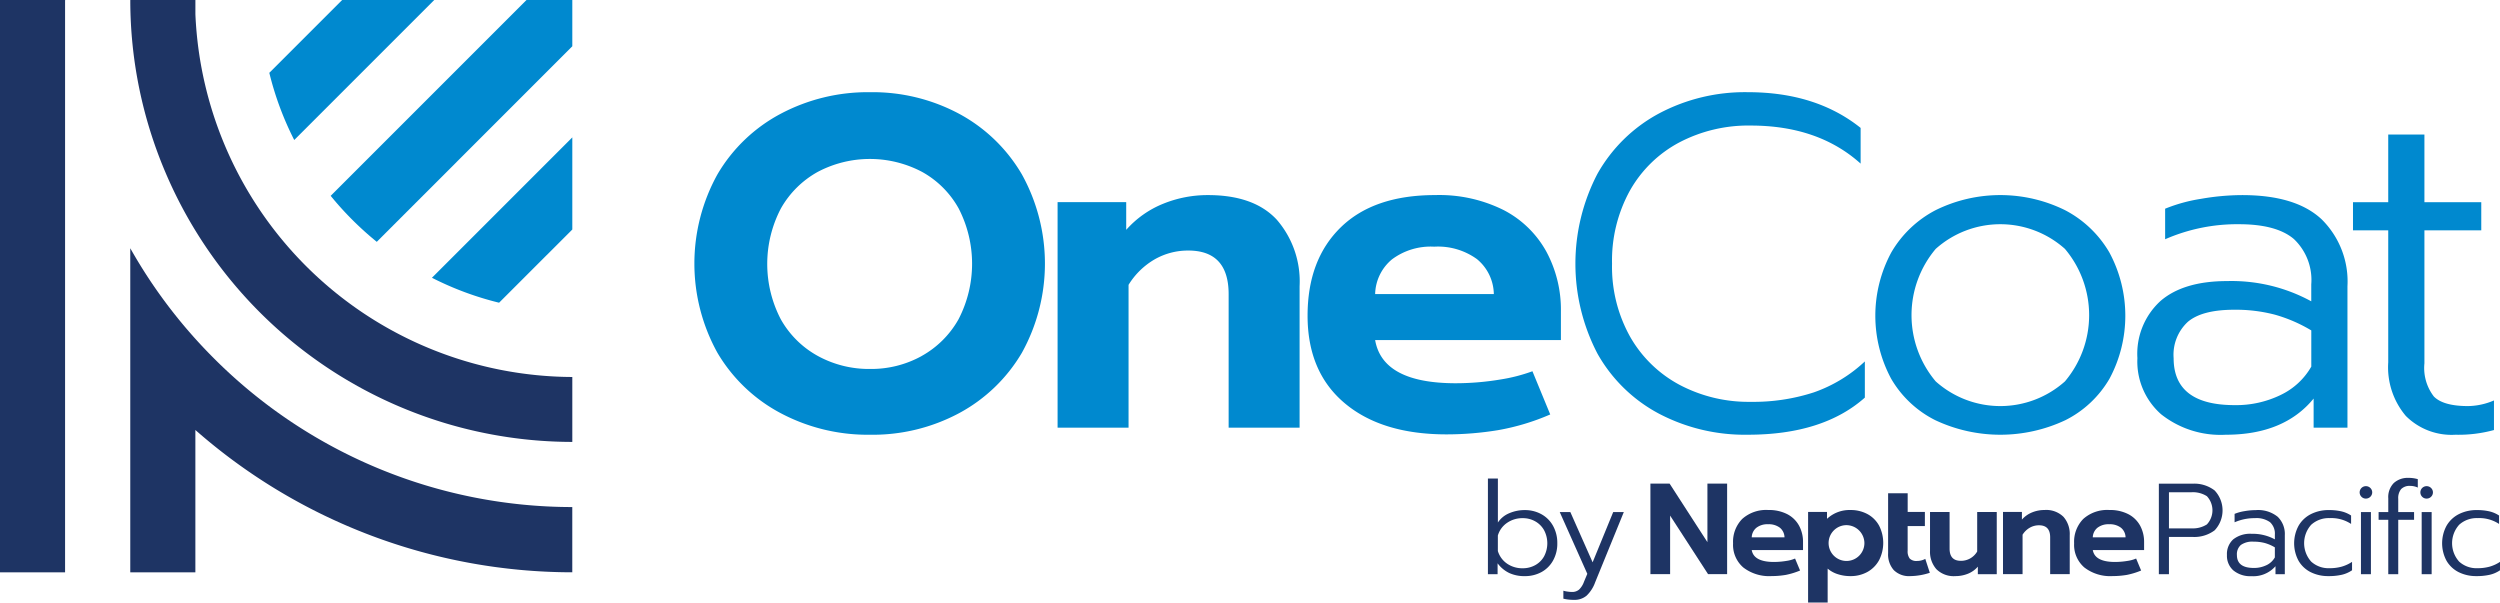
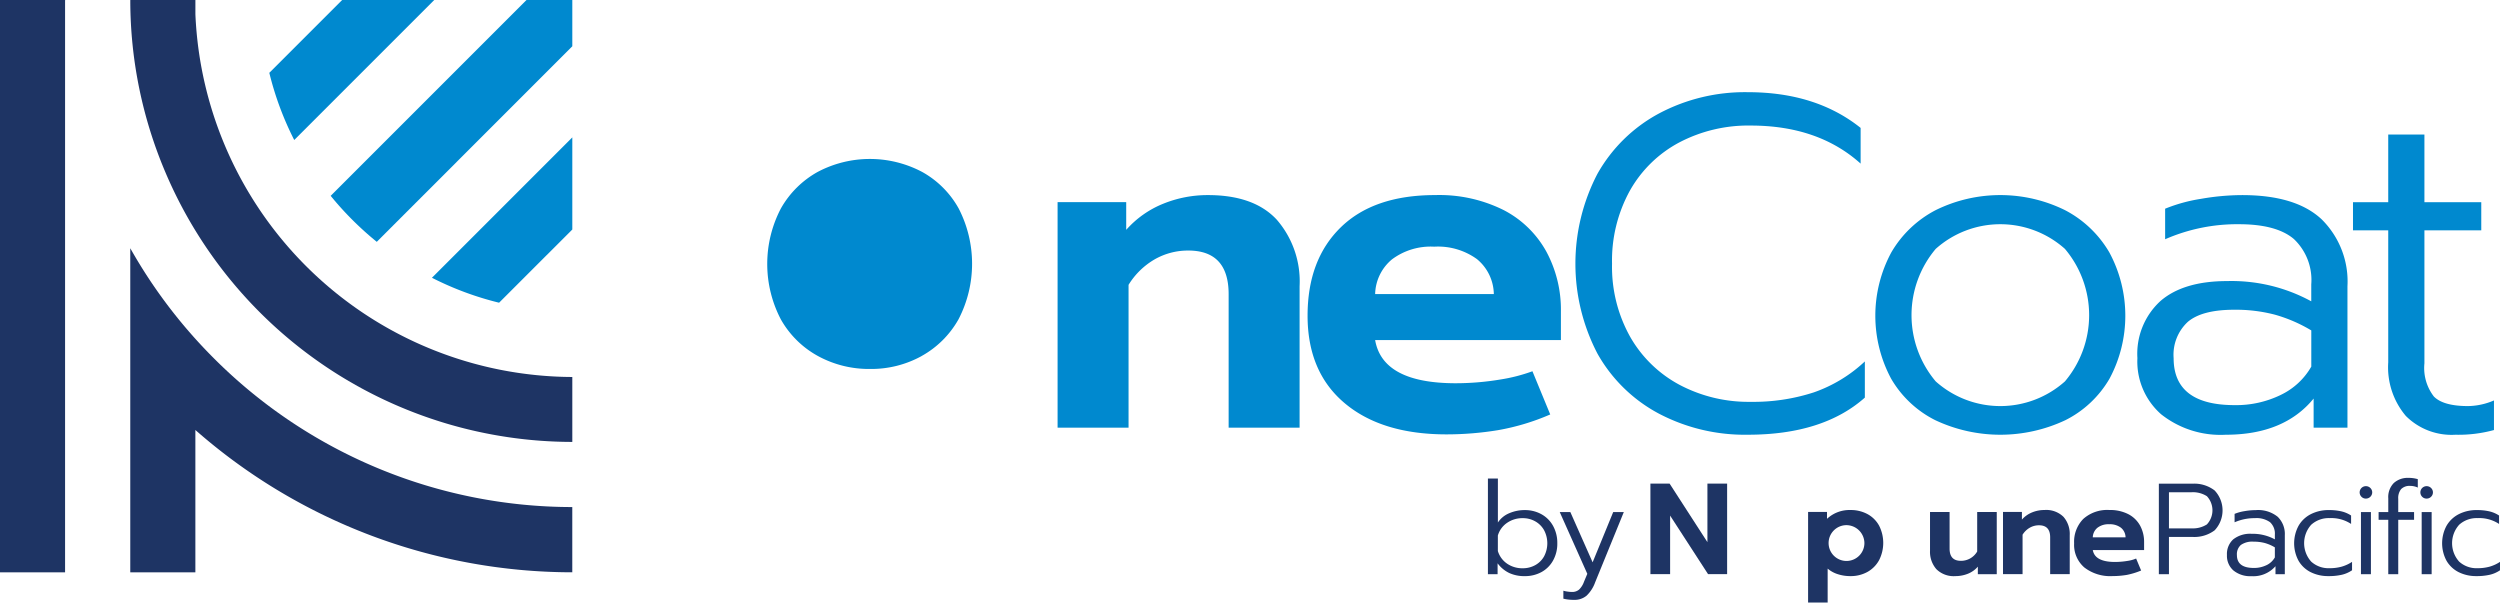
<svg xmlns="http://www.w3.org/2000/svg" width="284.164" height="68.487" viewBox="0 0 284.164 68.487">
  <g id="OneCoat_logo_-_Rollover" data-name="OneCoat logo - Rollover" transform="translate(-81.903 -322.441)">
-     <path id="Path_1406" data-name="Path 1406" d="M376.916,396.785a18.241,18.241,0,0,1-7.184-6.863,20.932,20.932,0,0,1,0-20.269,18.193,18.193,0,0,1,7.184-6.889,21.133,21.133,0,0,1,10.174-2.457,20.828,20.828,0,0,1,10.122,2.457,18.3,18.3,0,0,1,7.13,6.889,20.931,20.931,0,0,1,0,20.269,18.346,18.346,0,0,1-7.13,6.863,20.819,20.819,0,0,1-10.122,2.457A21.125,21.125,0,0,1,376.916,396.785Zm16.023-6.489a10.835,10.835,0,0,0,4.193-4.166,13.7,13.7,0,0,0,.027-12.6,10.657,10.657,0,0,0-4.166-4.166,12.7,12.7,0,0,0-11.857,0,10.844,10.844,0,0,0-4.193,4.166,13.6,13.6,0,0,0,0,12.6,10.777,10.777,0,0,0,4.219,4.166,12.091,12.091,0,0,0,5.929,1.469A11.834,11.834,0,0,0,392.939,390.3Z" transform="translate(-206.284 -27.386)" fill="#0089cf" />
+     <path id="Path_1406" data-name="Path 1406" d="M376.916,396.785A21.125,21.125,0,0,1,376.916,396.785Zm16.023-6.489a10.835,10.835,0,0,0,4.193-4.166,13.7,13.7,0,0,0,.027-12.6,10.657,10.657,0,0,0-4.166-4.166,12.7,12.7,0,0,0-11.857,0,10.844,10.844,0,0,0-4.193,4.166,13.6,13.6,0,0,0,0,12.6,10.777,10.777,0,0,0,4.219,4.166,12.091,12.091,0,0,0,5.929,1.469A11.834,11.834,0,0,0,392.939,390.3Z" transform="translate(-206.284 -27.386)" fill="#0089cf" />
    <path id="Path_1407" data-name="Path 1407" d="M516.3,403.373h7.8v3.151a11.218,11.218,0,0,1,4.193-2.964,13.419,13.419,0,0,1,5.1-.988q5.234,0,7.824,2.8a10.7,10.7,0,0,1,2.591,7.557V429.01h-8.065V413.842q0-4.968-4.593-4.967a7.629,7.629,0,0,0-3.792.988,8.476,8.476,0,0,0-2.991,2.911V429.01H516.3Z" transform="translate(-314.186 -57.956)" fill="#0089cf" />
    <path id="Path_1408" data-name="Path 1408" d="M738.465,396.838a17.329,17.329,0,0,1-6.97-6.81,22.089,22.089,0,0,1,0-20.456,17.514,17.514,0,0,1,6.97-6.836,20.807,20.807,0,0,1,10.121-2.43q7.743,0,12.818,4.059v4.059q-4.807-4.326-12.5-4.326a16.879,16.879,0,0,0-8.118,1.922,13.945,13.945,0,0,0-5.608,5.475,16.452,16.452,0,0,0-2.029,8.305,16.28,16.28,0,0,0,2.056,8.305,14.112,14.112,0,0,0,5.635,5.474,16.761,16.761,0,0,0,8.065,1.923,22.226,22.226,0,0,0,7.157-1.068,16.29,16.29,0,0,0,5.822-3.525v4.112q-4.755,4.22-13.3,4.219A20.988,20.988,0,0,1,738.465,396.838Z" transform="translate(-468.012 -27.386)" fill="#0089cf" />
    <path id="Path_1409" data-name="Path 1409" d="M858.984,428.155a12.016,12.016,0,0,1-5.021-4.727,15.161,15.161,0,0,1,.027-14.341,12.506,12.506,0,0,1,5.047-4.807,16.633,16.633,0,0,1,14.688,0,12.515,12.515,0,0,1,5.047,4.807,15.158,15.158,0,0,1,.027,14.341,12.025,12.025,0,0,1-5.02,4.727,17.353,17.353,0,0,1-14.795,0Zm14.741-4.406a11.684,11.684,0,0,0,0-15.062,11.019,11.019,0,0,0-14.688,0,11.685,11.685,0,0,0,0,15.062,11.019,11.019,0,0,0,14.688,0Z" transform="translate(-557.11 -57.956)" fill="#0089cf" />
    <path id="Path_1410" data-name="Path 1410" d="M962.525,427.488a7.979,7.979,0,0,1-2.7-6.383,8.126,8.126,0,0,1,2.617-6.489q2.616-2.269,7.584-2.27a18.915,18.915,0,0,1,9.561,2.3V412.72a6.4,6.4,0,0,0-1.976-5.154q-1.976-1.683-6.249-1.683a20.413,20.413,0,0,0-8.385,1.709v-3.472A18.265,18.265,0,0,1,967.038,403a27.5,27.5,0,0,1,4.7-.427q6.089,0,9.026,2.751a9.924,9.924,0,0,1,2.937,7.611V429.01h-3.846V425.7q-3.365,4.113-9.988,4.112A10.875,10.875,0,0,1,962.525,427.488Zm13.566-2.19a7.916,7.916,0,0,0,3.5-3.231v-4.113a16.964,16.964,0,0,0-4.139-1.789,17.555,17.555,0,0,0-4.62-.561q-3.633,0-5.26,1.362a5.087,5.087,0,0,0-1.629,4.139q0,5.342,6.943,5.341A11.585,11.585,0,0,0,976.091,425.3Z" transform="translate(-634.973 -57.956)" fill="#0089cf" />
    <path id="Path_1411" data-name="Path 1411" d="M1054.365,409.668a8.566,8.566,0,0,1-2-6.089V388.572h-4.006v-3.2h4.006v-7.691h4.113v7.691h6.462v3.2h-6.462v15.115a5.314,5.314,0,0,0,1.068,3.766q1.068,1.095,3.9,1.095a7.7,7.7,0,0,0,2.938-.641v3.365a15.331,15.331,0,0,1-4.38.534A7.348,7.348,0,0,1,1054.365,409.668Z" transform="translate(-699.002 -39.95)" fill="#0089cf" />
    <g id="Group_222" data-name="Group 222" transform="translate(81.903 322.441)">
      <path id="Path_1412" data-name="Path 1412" d="M89.306,322.441H81.9v65.052h7.4v-64.9Q89.307,322.517,89.306,322.441Z" transform="translate(-81.903 -322.441)" fill="#1e3464" />
      <path id="Path_1413" data-name="Path 1413" d="M139.363,341.93a50.286,50.286,0,0,0,46.292,30.742v-7.38a43.059,43.059,0,0,1-42.842-41.239v-1.612h-7.4v.153A50,50,0,0,0,139.363,341.93Z" transform="translate(-120.603 -322.441)" fill="#1e3464" />
      <path id="Path_1414" data-name="Path 1414" d="M144.916,436.9a57.652,57.652,0,0,1-9.506-12.513v36.841h7.4V445.046a64.965,64.965,0,0,0,42.842,16.176v-7.416A57.567,57.567,0,0,1,144.916,436.9Z" transform="translate(-120.603 -396.171)" fill="#1e3464" />
      <path id="Path_1415" data-name="Path 1415" d="M259.316,394.828a35.264,35.264,0,0,0,7.633,2.836l8.323-8.322v-10.47Z" transform="translate(-210.22 -363.256)" fill="#0089cf" />
      <path id="Path_1416" data-name="Path 1416" d="M239.983,322.441l-22.26,22.26a36.155,36.155,0,0,0,5.241,5.229L245.189,327.7v-5.264Z" transform="translate(-180.137 -322.441)" fill="#0089cf" />
      <path id="Path_1417" data-name="Path 1417" d="M192.522,330.718a35.26,35.26,0,0,0,2.833,7.637l15.914-15.914H200.8Z" transform="translate(-161.91 -322.441)" fill="#0089cf" />
    </g>
    <path id="Path_1418" data-name="Path 1418" d="M623.19,426.221q-4.214-3.545-4.213-9.945,0-6.346,3.759-10.025t10.745-3.68a16.367,16.367,0,0,1,7.785,1.706A11.63,11.63,0,0,1,646.119,409a13.908,13.908,0,0,1,1.653,6.8v3.253H626.656q.852,4.906,9.171,4.906a30.916,30.916,0,0,0,5.066-.427,19.05,19.05,0,0,0,3.642-.936l2.023,4.909a26.145,26.145,0,0,1-5.932,1.786,36.306,36.306,0,0,1-5.866.48Q627.4,429.767,623.19,426.221Zm16.957-12.4a5.254,5.254,0,0,0-1.92-3.973,7.553,7.553,0,0,0-4.852-1.413,7.361,7.361,0,0,0-4.8,1.439,5.288,5.288,0,0,0-1.919,3.946Z" transform="translate(-388.447 -57.956)" fill="#0089cf" />
    <path id="Path_1419" data-name="Path 1419" d="M759.789,521.066h2.18l4.3,6.657v-6.657h2.239v10.295h-2.165l-4.315-6.657v6.657h-2.238Z" transform="translate(-490.291 -143.658)" fill="#1e3464" />
-     <path id="Path_1420" data-name="Path 1420" d="M794.906,538.455a3.393,3.393,0,0,1-1.163-2.747,3.7,3.7,0,0,1,1.038-2.769,4.068,4.068,0,0,1,2.967-1.016,4.52,4.52,0,0,1,2.15.471,3.207,3.207,0,0,1,1.34,1.3,3.841,3.841,0,0,1,.456,1.878v.9h-5.832q.235,1.355,2.534,1.355a8.663,8.663,0,0,0,1.4-.118,3.887,3.887,0,0,0,.993-.271l.569,1.363a8.574,8.574,0,0,1-1.635.5,10.011,10.011,0,0,1-1.621.133A4.809,4.809,0,0,1,794.906,538.455Zm4.683-3.424a1.451,1.451,0,0,0-.53-1.1,2.085,2.085,0,0,0-1.34-.39,2.034,2.034,0,0,0-1.326.4,1.461,1.461,0,0,0-.53,1.09Z" transform="translate(-514.849 -151.511)" fill="#1e3464" />
-     <path id="Path_1421" data-name="Path 1421" d="M858.061,533.784a2.684,2.684,0,0,1-.641-1.907v-6.819h2.224v2.121H861.6v1.605h-1.959v2.8a1.353,1.353,0,0,0,.236.891,1.07,1.07,0,0,0,.84.273,1.95,1.95,0,0,0,.928-.236l.516,1.58a7.3,7.3,0,0,1-2.225.379A2.448,2.448,0,0,1,858.061,533.784Z" transform="translate(-560.904 -146.546)" fill="#1e3464" />
    <path id="Path_1422" data-name="Path 1422" d="M875.358,539.224a2.985,2.985,0,0,1-.722-2.1v-4.4h2.224v4.168q0,1.384,1.281,1.384a2.122,2.122,0,0,0,1.856-1.06v-4.492h2.224v7.069h-2.15v-.854a2.9,2.9,0,0,1-1.141.81,3.789,3.789,0,0,1-1.407.265A2.791,2.791,0,0,1,875.358,539.224Z" transform="translate(-573.356 -152.089)" fill="#1e3464" />
    <path id="Path_1423" data-name="Path 1423" d="M904.611,532.144h2.15v.869a3.084,3.084,0,0,1,1.156-.818,3.7,3.7,0,0,1,1.407-.273,2.8,2.8,0,0,1,2.158.773,2.952,2.952,0,0,1,.714,2.084v4.433h-2.224v-4.183q0-1.37-1.267-1.37a2.1,2.1,0,0,0-1.045.272,2.34,2.34,0,0,0-.825.8v4.478h-2.223Z" transform="translate(-595.036 -151.511)" fill="#1e3464" />
    <path id="Path_1424" data-name="Path 1424" d="M934.992,538.455a3.394,3.394,0,0,1-1.163-2.747,3.7,3.7,0,0,1,1.038-2.769,4.068,4.068,0,0,1,2.968-1.016,4.522,4.522,0,0,1,2.151.471,3.216,3.216,0,0,1,1.34,1.3,3.845,3.845,0,0,1,.456,1.878v.9H935.95q.235,1.355,2.533,1.355a8.659,8.659,0,0,0,1.4-.118,3.884,3.884,0,0,0,.993-.271l.569,1.363a8.561,8.561,0,0,1-1.636.5,10,10,0,0,1-1.62.133A4.81,4.81,0,0,1,934.992,538.455Zm4.684-3.424a1.449,1.449,0,0,0-.531-1.1,2.083,2.083,0,0,0-1.34-.39,2.034,2.034,0,0,0-1.326.4,1.459,1.459,0,0,0-.53,1.09Z" transform="translate(-616.169 -151.511)" fill="#1e3464" />
    <path id="Path_1425" data-name="Path 1425" d="M824.557,532.144h2.15v.78a3.744,3.744,0,0,1,2.651-1,4,4,0,0,1,1.951.464,3.3,3.3,0,0,1,1.318,1.311,4.32,4.32,0,0,1,0,3.925,3.376,3.376,0,0,1-1.318,1.333,3.9,3.9,0,0,1-1.951.479,4.579,4.579,0,0,1-1.429-.221,3.251,3.251,0,0,1-1.149-.633v3.859h-2.224Zm4.318,1.5a2.035,2.035,0,1,0,2.083,2.035A2.059,2.059,0,0,0,828.875,533.644Z" transform="translate(-537.136 -151.511)" fill="#1e3464" />
    <g id="Group_223" data-name="Group 223" transform="translate(327.29 376.759)">
      <path id="Path_1426" data-name="Path 1426" d="M968.625,521.117h3.812a3.793,3.793,0,0,1,2.524.765,3.3,3.3,0,0,1,.007,4.533,3.839,3.839,0,0,1-2.531.751h-2.664V531.4h-1.148Zm3.723,5.077a2.954,2.954,0,0,0,1.737-.449,2.35,2.35,0,0,0,0-3.208,2.957,2.957,0,0,0-1.737-.449h-2.575v4.106Z" transform="translate(-968.625 -520.455)" fill="#1e3464" />
      <path id="Path_1427" data-name="Path 1427" d="M997.34,538.831a2.2,2.2,0,0,1-.743-1.759,2.24,2.24,0,0,1,.721-1.788,3.1,3.1,0,0,1,2.09-.625,5.215,5.215,0,0,1,2.635.633v-.53a1.765,1.765,0,0,0-.545-1.42,2.629,2.629,0,0,0-1.722-.463,5.624,5.624,0,0,0-2.311.471v-.957a5.037,5.037,0,0,1,1.118-.309,7.556,7.556,0,0,1,1.295-.118,3.536,3.536,0,0,1,2.487.758,2.733,2.733,0,0,1,.809,2.1v4.429h-1.06v-.912a3.348,3.348,0,0,1-2.752,1.133A3,3,0,0,1,997.34,538.831Zm3.738-.6a2.182,2.182,0,0,0,.964-.89V536.2a4.669,4.669,0,0,0-1.141-.494,4.843,4.843,0,0,0-1.273-.154,2.252,2.252,0,0,0-1.45.375,1.4,1.4,0,0,0-.449,1.14q0,1.472,1.913,1.472A3.188,3.188,0,0,0,1001.078,538.227Z" transform="translate(-988.856 -528.301)" fill="#1e3464" />
      <path id="Path_1428" data-name="Path 1428" d="M1026.087,539.023a3.313,3.313,0,0,1-1.39-1.3,4.194,4.194,0,0,1,.008-3.989,3.368,3.368,0,0,1,1.405-1.317,4.422,4.422,0,0,1,2.031-.456,6.209,6.209,0,0,1,1.428.147,3.4,3.4,0,0,1,1.1.471v.957a4.09,4.09,0,0,0-2.429-.662,2.972,2.972,0,0,0-2.1.751,3.132,3.132,0,0,0,0,4.2,2.926,2.926,0,0,0,2.06.743,5.1,5.1,0,0,0,1.4-.176,4.271,4.271,0,0,0,1.178-.545v.957a3.455,3.455,0,0,1-1.155.508,6.55,6.55,0,0,1-1.523.154A4.408,4.408,0,0,1,1026.087,539.023Z" transform="translate(-1008.818 -528.301)" fill="#1e3464" />
      <path id="Path_1429" data-name="Path 1429" d="M1051.311,523.334a.707.707,0,0,1,.5-1.207.708.708,0,0,1,.508.206.694.694,0,0,1,0,1,.706.706,0,0,1-.508.206A.679.679,0,0,1,1051.311,523.334Zm-.059,1.737h1.133v7.064h-1.133Z" transform="translate(-1028.28 -521.185)" fill="#1e3464" />
      <path id="Path_1430" data-name="Path 1430" d="M1059.973,523.492h-1.1v-.883h1.1v-1.56a2.273,2.273,0,0,1,.625-1.737,2.361,2.361,0,0,1,1.685-.588,3.584,3.584,0,0,1,1.045.147v.956a2.01,2.01,0,0,0-.854-.191,1.343,1.343,0,0,0-1.037.361,1.6,1.6,0,0,0-.332,1.111v1.5h1.8v.883h-1.8v6.181h-1.133Z" transform="translate(-1033.895 -518.724)" fill="#1e3464" />
      <path id="Path_1431" data-name="Path 1431" d="M1076.251,523.334a.707.707,0,0,1,.5-1.207.706.706,0,0,1,.508.206.693.693,0,0,1,0,1,.7.7,0,0,1-.508.206A.68.68,0,0,1,1076.251,523.334Zm-.059,1.737h1.133v7.064h-1.133Z" transform="translate(-1046.318 -521.185)" fill="#1e3464" />
      <path id="Path_1432" data-name="Path 1432" d="M1086.87,539.023a3.314,3.314,0,0,1-1.391-1.3,4.2,4.2,0,0,1,.007-3.989,3.373,3.373,0,0,1,1.405-1.317,4.423,4.423,0,0,1,2.031-.456,6.2,6.2,0,0,1,1.427.147,3.4,3.4,0,0,1,1.1.471v.957a4.089,4.089,0,0,0-2.429-.662,2.97,2.97,0,0,0-2.1.751,3.13,3.13,0,0,0,0,4.2,2.925,2.925,0,0,0,2.06.743,5.1,5.1,0,0,0,1.4-.176,4.264,4.264,0,0,0,1.178-.545v.957a3.452,3.452,0,0,1-1.155.508,6.547,6.547,0,0,1-1.523.154A4.4,4.4,0,0,1,1086.87,539.023Z" transform="translate(-1052.78 -528.301)" fill="#1e3464" />
    </g>
    <g id="Group_224" data-name="Group 224" transform="translate(251.024 376.833)">
      <path id="Path_1433" data-name="Path 1433" d="M695.453,529.725a3.58,3.58,0,0,1-1.317-1.1v1.236h-1.1V518.989h1.133v5a2.866,2.866,0,0,1,1.28-1.052,4.391,4.391,0,0,1,1.781-.36,3.824,3.824,0,0,1,1.891.471,3.36,3.36,0,0,1,1.324,1.332,3.981,3.981,0,0,1,.478,1.965,3.915,3.915,0,0,1-.486,1.972,3.33,3.33,0,0,1-1.324,1.31,3.88,3.88,0,0,1-1.884.456A4.09,4.09,0,0,1,695.453,529.725Zm2.958-.89a2.569,2.569,0,0,0,1.008-1,3.183,3.183,0,0,0,0-2.973,2.617,2.617,0,0,0-1.008-1.008,2.847,2.847,0,0,0-1.42-.36,3.057,3.057,0,0,0-1.773.53,2.628,2.628,0,0,0-1.052,1.442v1.766a2.689,2.689,0,0,0,1.052,1.435,3.046,3.046,0,0,0,1.773.522A2.9,2.9,0,0,0,698.411,528.835Z" transform="translate(-693.032 -518.989)" fill="#1e3464" />
      <path id="Path_1434" data-name="Path 1434" d="M722.958,542.608V541.7a2.48,2.48,0,0,0,.464.1,3.53,3.53,0,0,0,.508.044,1.2,1.2,0,0,0,.809-.265,2.283,2.283,0,0,0,.559-.883l.382-.913-3.134-7.019h1.206l2.531,5.71,2.34-5.71h1.206l-3.267,8.006a3.878,3.878,0,0,1-.964,1.494,2.113,2.113,0,0,1-1.435.478A4.989,4.989,0,0,1,722.958,542.608Z" transform="translate(-714.378 -528.951)" fill="#1e3464" />
    </g>
  </g>
</svg>